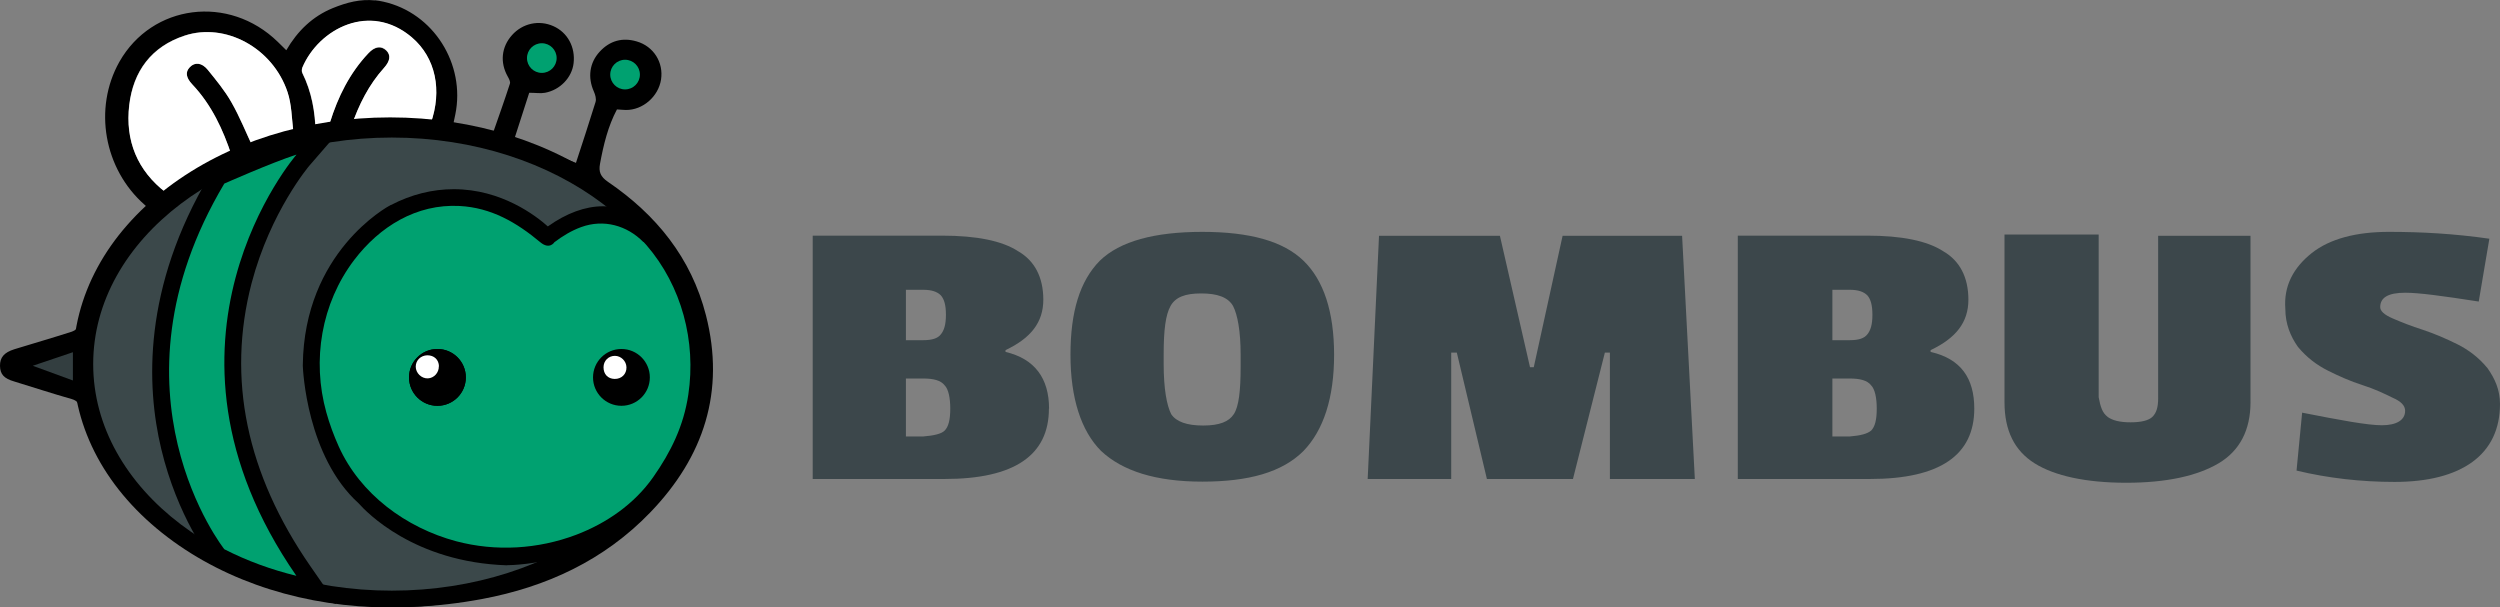
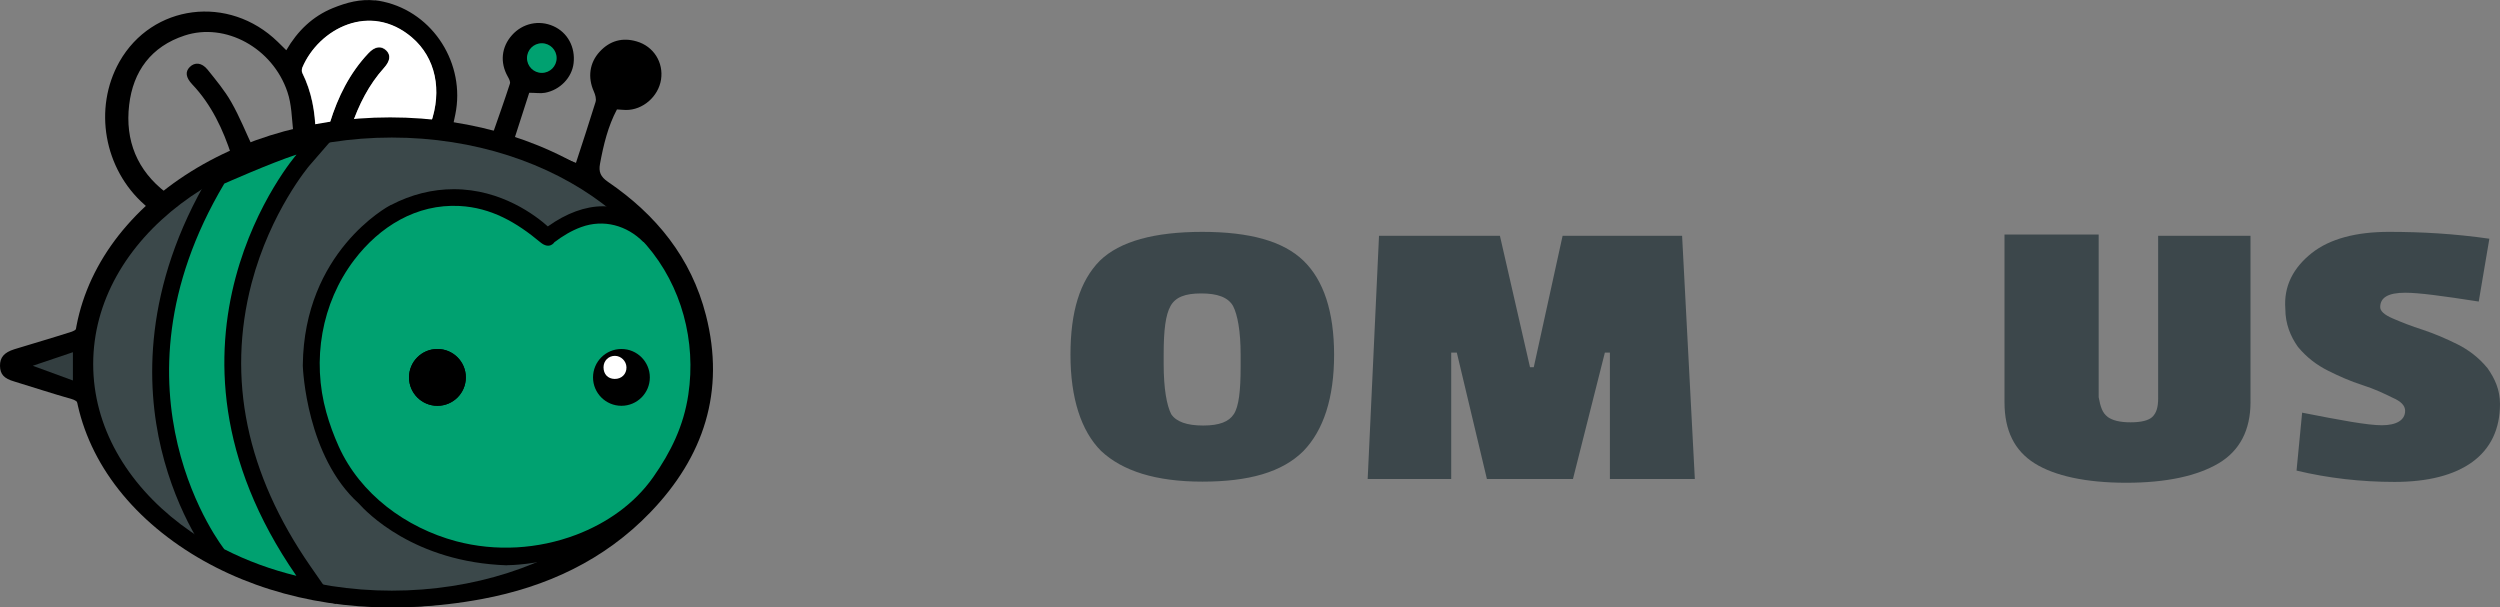
<svg xmlns="http://www.w3.org/2000/svg" viewBox="0 0 178.66 43.41" id="Layer_1">
  <rect x="0" y="0" width="178.66" height="43.41" fill="#808080" stroke="none" />
  <defs>
    <style>.cls-1{fill:#00a170;}.cls-1,.cls-2,.cls-3,.cls-4,.cls-5,.cls-6{stroke-width:0px;}.cls-3{fill:#fff;}.cls-4{fill:#333e40;}.cls-5{fill:#3c474b;}.cls-6{fill:#3b484a;}</style>
  </defs>
-   <path d="m74.96,29.2c0,3.33-2.46,5.03-7.45,5.03h-9.43v-17.39h9.26c2.42,0,4.27.36,5.43,1.12,1.16.67,1.79,1.84,1.79,3.46s-.9,2.75-2.7,3.6v.13c2.08.49,3.11,1.88,3.11,4.05Zm-7.72-5.31c.22-.27.36-.67.36-1.39s-.13-1.12-.36-1.39c-.27-.27-.67-.4-1.25-.4h-1.25v3.6h1.25c.63,0,1.03-.13,1.25-.42Zm.27,6.88c.27-.27.4-.76.4-1.57,0-.76-.13-1.39-.4-1.66-.27-.36-.81-.49-1.52-.49h-1.25v4.14h1.25c.76-.06,1.3-.19,1.52-.42Z" class="cls-5" />
-   <path d="m78.6,18.63c1.43-1.39,3.91-2.06,7.32-2.06s5.79.67,7.23,2.06,2.19,3.64,2.19,6.73-.76,5.39-2.19,6.87c-1.52,1.52-3.91,2.19-7.23,2.19s-5.7-.76-7.23-2.19c-1.43-1.43-2.19-3.78-2.19-6.87,0-3.09.67-5.28,2.1-6.73Zm9.52,3.24c-.36-.63-1.12-.9-2.28-.9s-1.84.27-2.19.9-.49,1.7-.49,3.46v.67c0,1.79.22,2.97.54,3.6.36.54,1.12.81,2.28.81s1.84-.27,2.19-.81c.36-.54.49-1.66.49-3.37v-.9c0-1.67-.22-2.84-.54-3.46Z" class="cls-5" />
+   <path d="m78.6,18.63c1.43-1.39,3.91-2.06,7.32-2.06s5.79.67,7.23,2.06,2.19,3.64,2.19,6.73-.76,5.39-2.19,6.87c-1.52,1.52-3.91,2.19-7.23,2.19s-5.7-.76-7.23-2.19c-1.43-1.43-2.19-3.78-2.19-6.87,0-3.09.67-5.28,2.1-6.73Zm9.52,3.24c-.36-.63-1.12-.9-2.28-.9s-1.84.27-2.19.9-.49,1.7-.49,3.46v.67c0,1.79.22,2.97.54,3.6.36.54,1.12.81,2.28.81s1.84-.27,2.19-.81c.36-.54.49-1.66.49-3.37v-.9c0-1.67-.22-2.84-.54-3.46" class="cls-5" />
  <path d="m121.11,34.23h-6.06v-9.03h-.36l-2.28,9.03h-6.15l-2.15-9.03h-.4v9.03h-5.97l.81-17.38h8.64l2.15,9.39h.27l2.06-9.39h8.54l.91,17.38Z" class="cls-5" />
-   <path d="m141.09,29.2c0,3.33-2.46,5.03-7.45,5.03h-9.45v-17.39h9.26c2.42,0,4.27.36,5.43,1.12,1.16.67,1.79,1.84,1.79,3.46s-.9,2.75-2.7,3.6v.13c2.16.49,3.12,1.88,3.12,4.05Zm-7.64-5.31c.22-.27.36-.67.36-1.39s-.13-1.12-.36-1.39c-.27-.27-.67-.4-1.25-.4h-1.25v3.6h1.25c.63,0,1.03-.13,1.25-.42Zm.27,6.88c.27-.27.4-.76.4-1.57,0-.76-.13-1.39-.4-1.66-.27-.36-.81-.49-1.52-.49h-1.25v4.14h1.25c.76-.06,1.25-.19,1.52-.42Z" class="cls-5" />
  <path d="m150.6,29.78c.36.27.9.4,1.66.4s1.3-.13,1.57-.4.4-.67.4-1.3v-11.63h6.6v11.9c0,1.97-.76,3.46-2.28,4.36s-3.73,1.39-6.6,1.39-5.12-.49-6.55-1.39c-1.43-.9-2.15-2.33-2.15-4.36v-11.99h6.73v11.63c.13.7.27,1.12.63,1.39Z" class="cls-5" />
  <path d="m165.2,18.09c1.3-1.03,3.19-1.52,5.52-1.52s4.67.13,7.18.49l-.76,4.49c-2.57-.4-4.27-.63-5.25-.63-1.25,0-1.79.36-1.79,1.03,0,.27.27.54.9.81s1.3.54,2.15.81c.81.27,1.66.63,2.46,1.03s1.52.94,2.15,1.7c.54.76.9,1.57.9,2.57,0,1.79-.67,3.19-1.97,4.14s-3.19,1.43-5.57,1.43-4.76-.27-7-.81l.4-4.14c2.75.54,4.67.9,5.7.9s1.66-.36,1.66-1.03c0-.36-.27-.67-.9-.94-.54-.27-1.3-.63-2.15-.9s-1.66-.63-2.46-1.03-1.52-.94-2.15-1.7c-.54-.76-.9-1.66-.9-2.7-.13-1.66.58-2.96,1.88-4Z" class="cls-5" />
  <path d="m26.79.02c.2.02.4.05.61.1,3.6.8,5.87,4.48,5.14,8.05-.06.31-.13.61-.2.95.99.18,1.96.34,2.85.5.43-1.24.86-2.43,1.25-3.64.05-.14-.07-.36-.16-.52-.56-1-.45-2.1.31-2.95.76-.85,1.93-1.1,2.96-.64,1.01.45,1.58,1.5,1.44,2.66-.12,1.01-.96,1.9-2.04,2.1-.32.06-.66,0-1.13,0-.34,1.06-.7,2.16-1.05,3.26,1.56.62,3.03,1.21,4.39,1.75.47-1.44.95-2.89,1.4-4.35.07-.22-.02-.52-.12-.75-.45-1-.32-2.05.42-2.85.72-.78,1.62-1.03,2.64-.73,1.21.35,1.93,1.5,1.74,2.73-.19,1.21-1.3,2.18-2.51,2.17-.2,0-.39-.03-.64-.04-.64,1.2-.96,2.53-1.21,3.88-.11.59.04.93.56,1.29,3.45,2.35,5.96,5.43,7.01,9.54,1.39,5.44-.15,10.11-3.97,14.08-3.3,3.43-7.43,5.34-12.04,6.2-6.57,1.22-12.96.58-18.98-2.45-3.76-1.89-6.87-4.53-8.71-8.42-.42-.88-.7-1.83-1-2.76-.11-.35-.24-.55-.62-.66-1.38-.39-2.74-.84-4.12-1.26C.29,27.05.01,26.75,0,26.15c-.01-.6.29-.96,1.02-1.19,1.37-.42,2.75-.82,4.12-1.26.22-.07.49-.29.54-.49.76-3.2,2.49-5.79,4.9-7.97.06-.05.1-.12.19-.21-.15-.13-.28-.26-.43-.39-2.91-2.55-3.68-6.89-1.81-10.22C10.87.29,16.36-.41,19.85,2.99c.2.19.39.38.61.6.8-1.38,1.88-2.42,3.32-3.01,1.01-.41,1.97-.66,3.02-.55Zm-8.67,10.62c.84-.26,1.72-.52,2.59-.82.12-.04.26-.32.24-.47-.1-.93-.11-1.9-.41-2.78-1.06-3.15-4.44-4.99-7.35-4.03-2.38.78-3.68,2.55-3.96,4.96-.3,2.54.57,4.69,2.64,6.27.11.08.38.07.51-.01,1.38-.86,2.74-1.75,4.16-2.67-.59-1.8-1.41-3.6-2.81-5.07-.45-.48-.51-.89-.17-1.23.36-.36.85-.33,1.27.18.6.75,1.23,1.5,1.7,2.33.6,1.05,1.05,2.19,1.59,3.33Zm6.97-1.58c1.02-.08,1.94-.18,2.86-.22.94-.04,1.88,0,2.82,0,.84-2.36.36-4.7-1.34-6.15-2.98-2.55-6.65-.63-7.83,2.15-.05.11-.06.28,0,.39.67,1.35.92,2.79.95,4.27.59.07.85-.18,1.02-.72.57-1.84,1.41-3.54,2.75-4.96.46-.49.92-.55,1.28-.2.34.33.28.75-.16,1.24-1.08,1.2-1.8,2.61-2.35,4.22Zm7.62,16.26c-.01-.48-.35-.79-.83-.79-.46,0-.83.36-.83.81,0,.46.42.86.87.84.44-.02.8-.41.78-.86Zm12.58-.75c-.46,0-.8.35-.81.82,0,.49.31.82.79.83.5.01.86-.35.85-.83-.01-.45-.39-.82-.83-.82Z" class="cls-2" />
-   <path d="m18.13,10.64c-.54-1.15-.99-2.28-1.59-3.33-.47-.83-1.09-1.58-1.7-2.33-.42-.51-.92-.55-1.27-.18-.34.35-.28.75.17,1.23,1.4,1.48,2.21,3.27,2.81,5.07-1.42.92-2.79,1.8-4.16,2.67-.13.08-.4.09-.51.01-2.07-1.58-2.94-3.74-2.64-6.27.29-2.42,1.59-4.18,3.96-4.96,2.91-.96,6.3.88,7.35,4.03.29.87.3,1.85.41,2.78.02.15-.12.42-.24.47-.87.3-1.75.56-2.59.82Z" class="cls-3" />
  <path d="m25.1,9.06c.55-1.61,1.27-3.02,2.35-4.22.44-.49.49-.91.16-1.24-.36-.35-.82-.3-1.28.2-1.34,1.42-2.18,3.12-2.75,4.96-.17.54-.43.79-1.02.72-.03-1.48-.28-2.92-.95-4.27-.05-.1-.04-.28,0-.39,1.18-2.78,4.84-4.7,7.83-2.15,1.7,1.45,2.18,3.79,1.34,6.15-.95,0-1.88-.03-2.82,0-.92.04-1.84.14-2.86.22Z" class="cls-3" />
  <circle r="1.06" cy="4.15" cx="38.72" class="cls-1" />
-   <circle r="1.06" cy="5.33" cx="44.67" class="cls-1" />
  <polygon points="2.34 26.14 5.21 25.17 5.21 27.19 2.34 26.14" class="cls-4" />
  <path d="m27.88,43.41c-5.99,0-11.63-1.78-15.89-5.01-4.37-3.31-6.77-7.75-6.77-12.5s2.41-9.19,6.77-12.5c4.26-3.23,9.9-5.01,15.89-5.01s11.63,1.78,15.89,5.01c4.37,3.31,6.77,7.75,6.77,12.5s-2.41,9.19-6.77,12.5c-4.26,3.23-9.9,5.01-15.89,5.01Z" class="cls-2" />
  <ellipse ry="16.19" rx="21.34" cy="26.02" cx="28" class="cls-6" />
  <path d="m36.23,40.4c-6.64-.22-10.06-3.82-10.6-4.43-3.71-3.35-3.98-9.55-3.99-9.82v-.03s0-.03,0-.03c.09-8.07,6.03-11.31,6.28-11.44h.02c1.46-.76,2.97-1.13,4.49-1.13,3.41,0,5.87,1.9,6.72,2.66,1.34-.95,2.67-1.44,3.95-1.44,1.78,0,3.07.96,3.67,1.65.44.31,1,.96,1.93,2.68.57,1.06,1.02,2.05,1.03,2.1l.03.07.02.07c2.38,7.84-1.62,12.87-2.17,13.51-3.89,5.48-11.03,5.57-11.34,5.57h-.02s-.02,0-.02,0Z" class="cls-2" />
  <path d="m45.98,17.3c-1.17-1.19-2.84-1.66-4.45-1.07-.69.25-1.33.64-1.91,1.08,0,0-.34.56-1.01,0-1.69-1.41-3.5-2.47-5.77-2.59-3.08-.16-5.71,1.47-7.53,3.86-2.35,3.1-3.03,7.17-1.99,10.89.23.83.53,1.64.88,2.42,1.54,3.43,4.82,5.83,8.4,6.79,2.83.75,5.84.57,8.57-.46,2.18-.83,4.16-2.2,5.51-4.12,1.27-1.81,2.18-3.67,2.51-5.9.57-3.8-.47-7.76-2.99-10.68-.07-.08-.14-.16-.21-.23Z" class="cls-1" />
  <circle r="2.03" cy="26.97" cx="44.41" class="cls-2" />
  <circle r="2.03" cy="26.97" cx="31.26" class="cls-2" />
  <circle r="2.03" cy="26.97" cx="31.26" class="cls-2" />
-   <path d="m31.36,26.18c.01.45-.34.84-.78.86-.46.02-.87-.38-.87-.84,0-.45.36-.8.83-.81.48,0,.82.31.83.79Z" class="cls-3" />
  <path d="m43.94,25.43c.44,0,.82.37.83.82.01.48-.35.84-.85.83-.48-.01-.79-.34-.79-.83,0-.47.36-.82.81-.82Z" class="cls-3" />
  <path d="m18.19,41.6l-2.93-1.37-.18-.22c-.1-.12-2.4-3.07-3.56-7.94-1.07-4.48-1.33-11.5,3.47-19.56l.2-.33.35-.16c.14-.06,3.39-1.5,5.26-2.11l4.16-1.36-2.86,3.3s-2.77,3.26-4.12,8.39c-1.78,6.82-.37,13.62,4.2,20.22l1.88,2.71-5.86-1.57Z" class="cls-2" />
  <path d="m21.18,11.06s-11.58,13.36,0,30.09c-1.79-.44-3.51-1.06-5.15-1.9,0,0-8.88-11.21,0-26.13,0,0,3.31-1.47,5.15-2.07Z" class="cls-1" />
</svg>